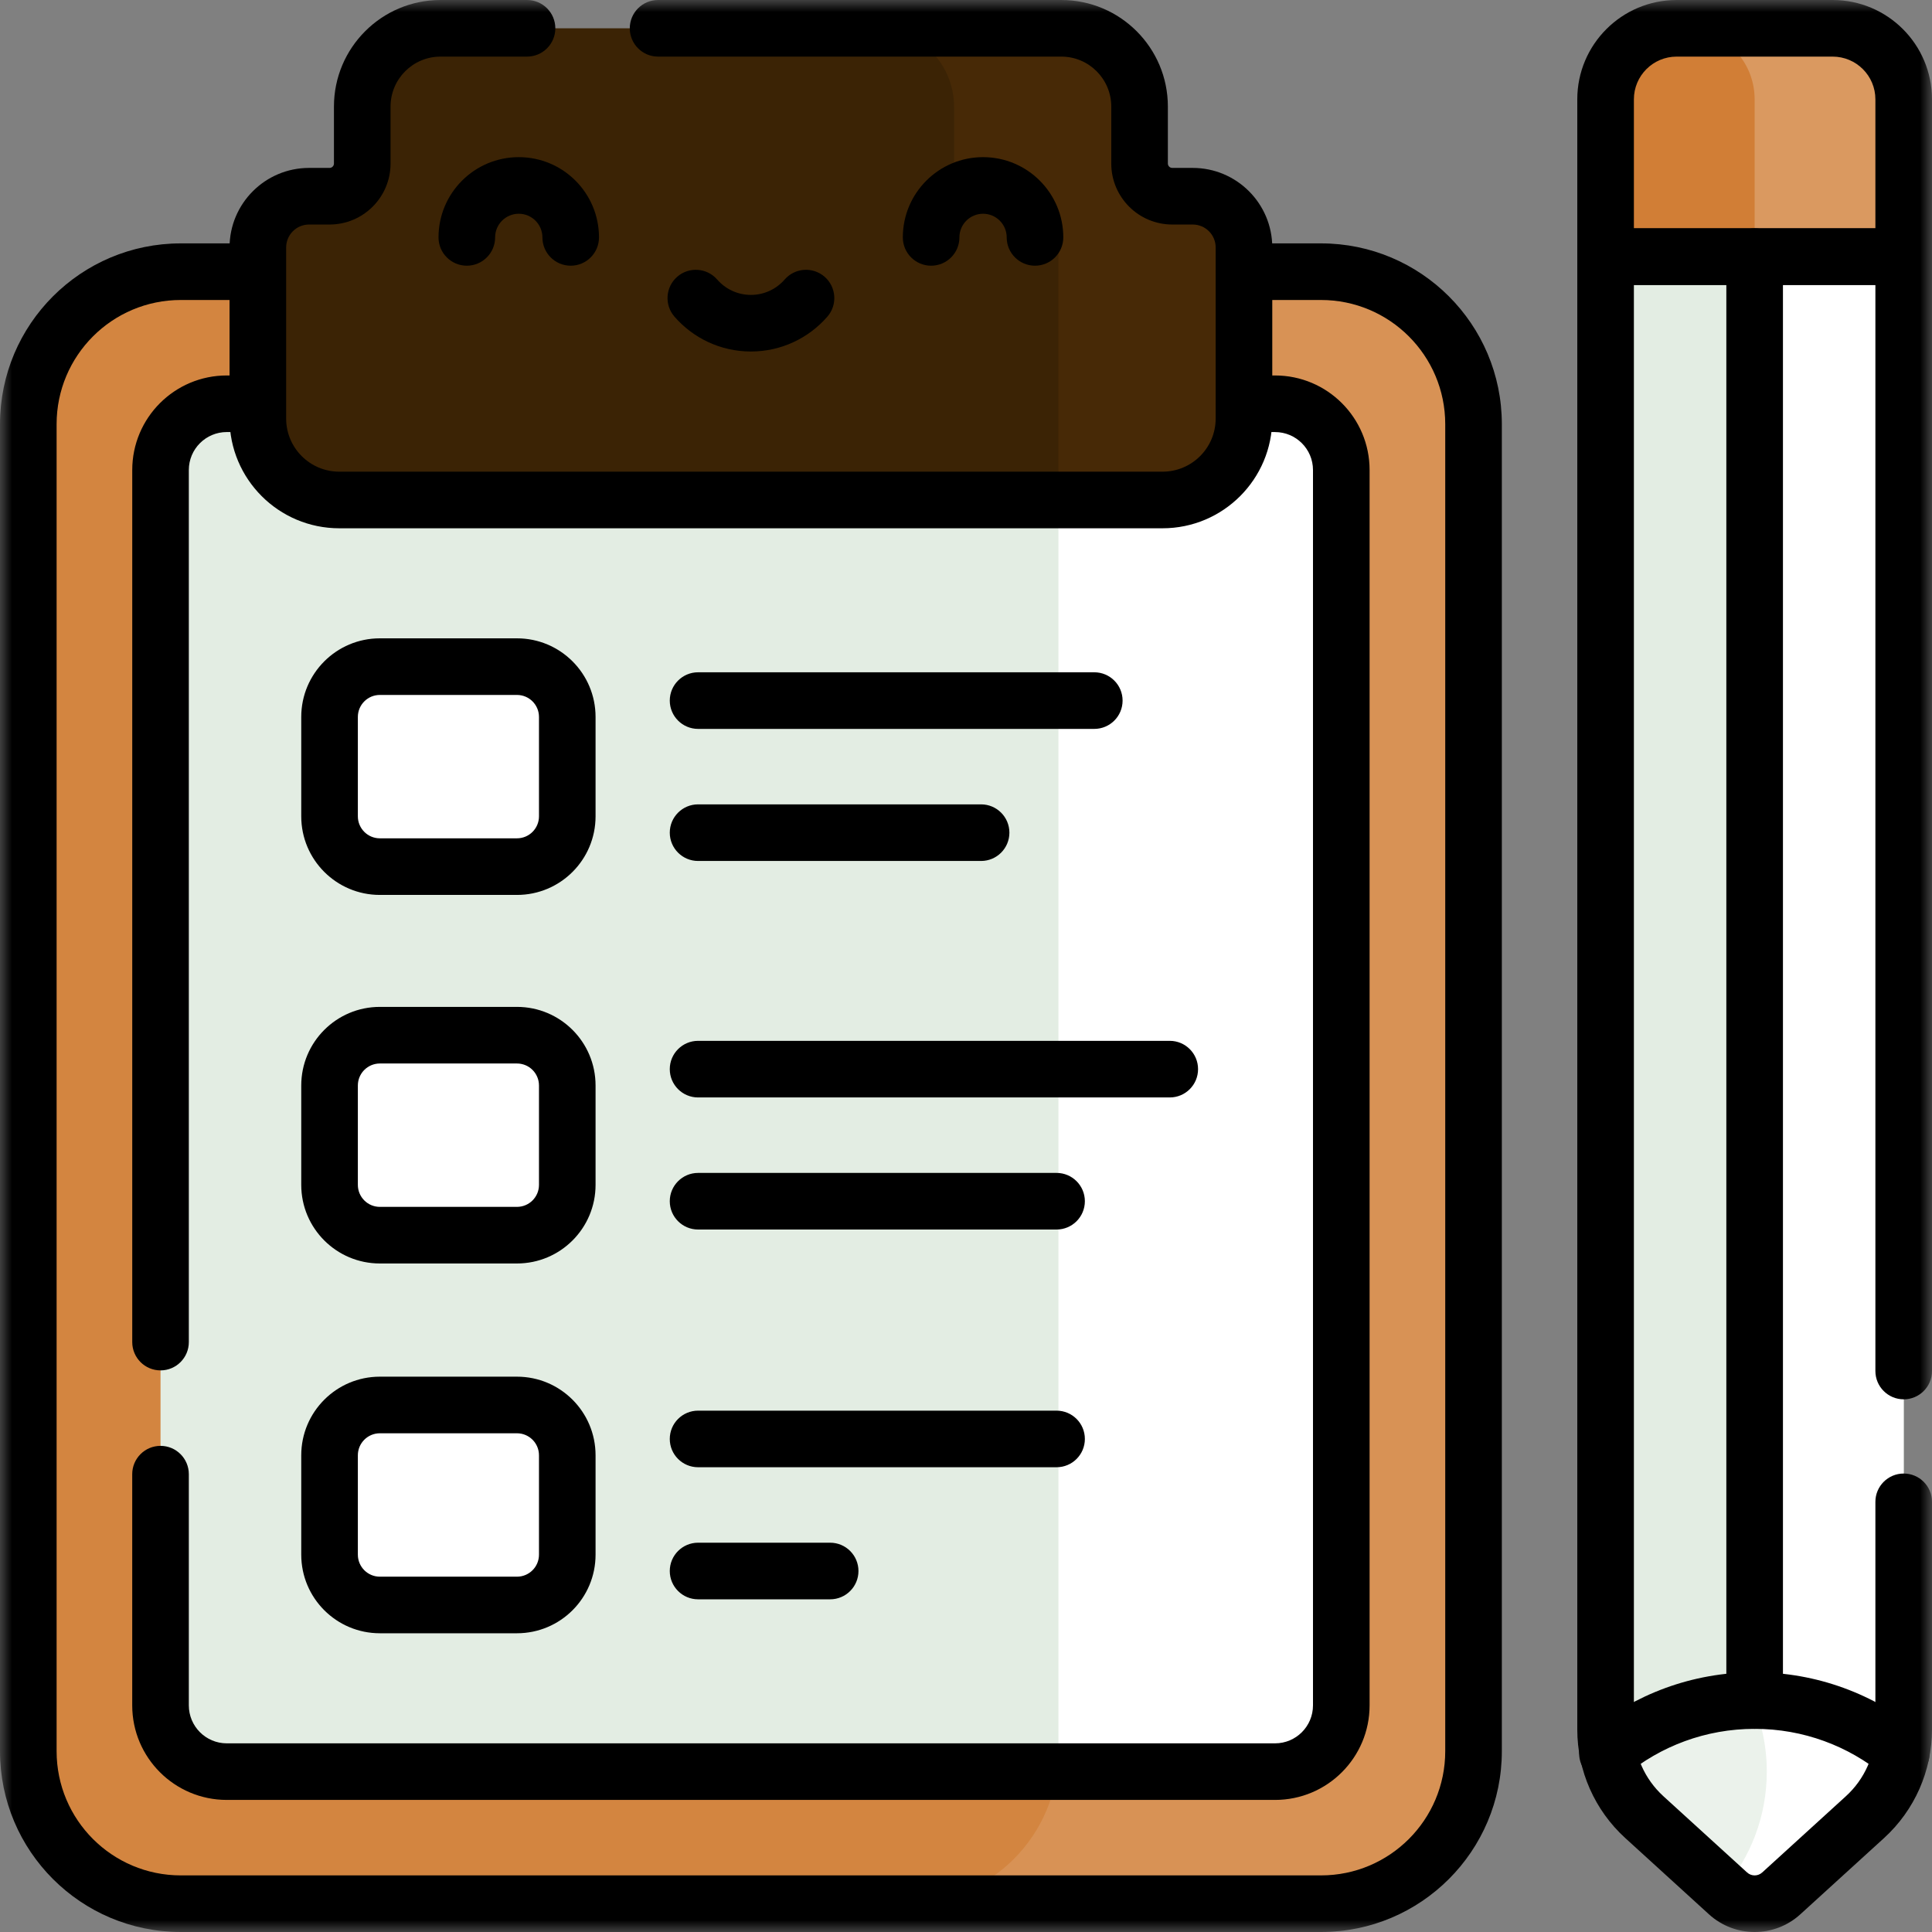
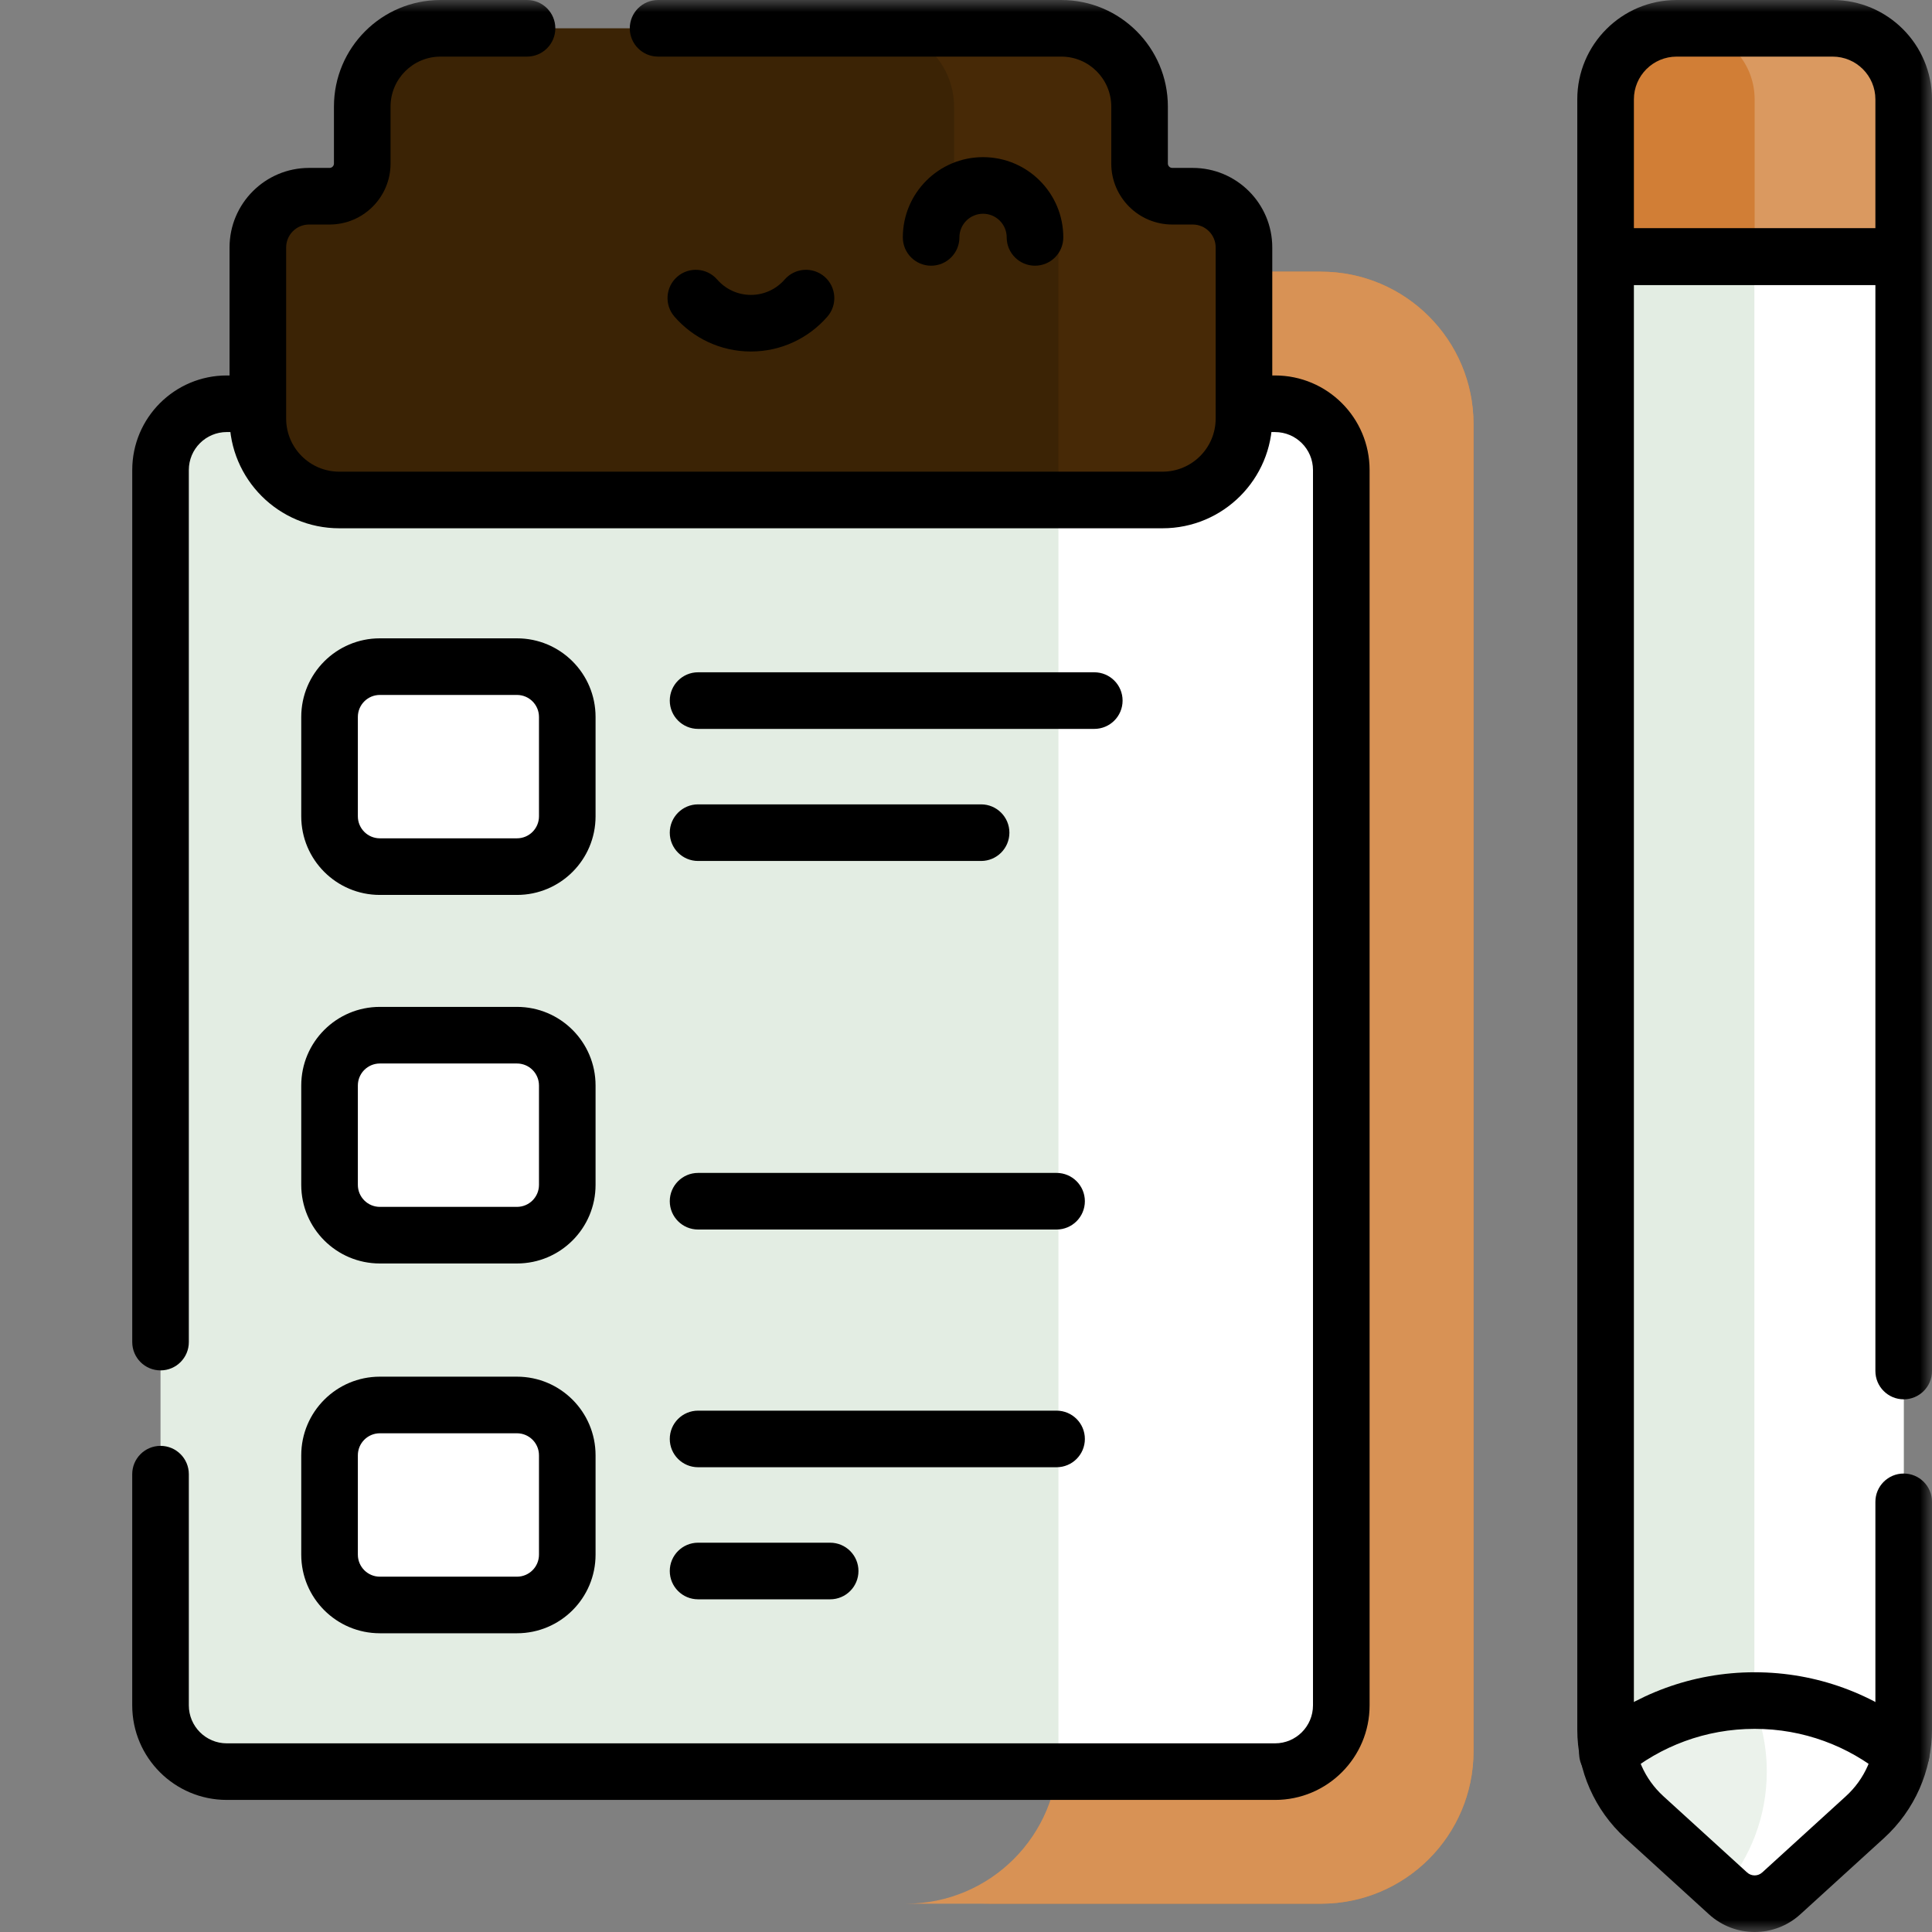
<svg xmlns="http://www.w3.org/2000/svg" width="80" height="80" viewBox="0 0 80 80" fill="none">
  <rect x="0" y="0" width="80" height="80" fill="#808080" stroke="none" />
  <g id="customer-step_image">
    <g id="clipboard" clip-path="url(#clip0_2423_9733)">
      <g id="Group">
        <g id="g6960">
          <g id="g6962">
            <g id="Clip path group">
              <mask id="mask0_2423_9733" style="mask-type:luminance" maskUnits="userSpaceOnUse" x="0" y="0" width="80" height="80">
                <g id="clipPath6968">
                  <path id="path6966" d="M0 7.62939e-06H80V80H0V7.62939e-06Z" fill="white" />
                </g>
              </mask>
              <g mask="url(#mask0_2423_9733)">
                <g id="g6964">
                  <g id="g6970">
-                     <path id="path6972" d="M54.7 11.25H7.487C3.999 11.25 1.172 14.077 1.172 17.565V72.513C1.172 76.001 3.999 78.828 7.487 78.828H54.7C58.188 78.828 61.016 76.001 61.016 72.513V17.565C61.016 14.077 58.188 11.25 54.7 11.25Z" fill="#D38540" />
-                   </g>
+                     </g>
                  <g id="g6974">
                    <path id="path6976" d="M54.7 11.25H40.638C44.126 11.25 46.953 14.077 46.953 17.565V72.513C46.953 76.001 44.126 78.828 40.638 78.828H54.7C58.188 78.828 61.016 76.001 61.016 72.513V17.565C61.016 14.077 58.188 11.25 54.7 11.25Z" fill="#D38540" />
                  </g>
                  <g id="g6978">
                    <path id="path6980" d="M54.7 11.25H37.513C41.001 11.25 43.828 14.077 43.828 17.565V72.513C43.828 76.001 41.001 78.828 37.513 78.828H54.7C58.188 78.828 61.016 76.001 61.016 72.513V17.565C61.016 14.077 58.188 11.25 54.7 11.25Z" fill="#D89255" />
                  </g>
                  <g id="g6982">
                    <path id="path6984" d="M52.416 19.462V70.616C52.416 72.131 51.186 73.359 49.67 73.359H9.392C7.876 73.359 6.647 72.131 6.647 70.616V19.462C6.647 17.947 7.876 16.719 9.392 16.719H49.67C51.186 16.719 52.416 17.947 52.416 19.462Z" fill="#E3EDE3" />
                  </g>
                  <g id="g6986">
                    <path id="path6988" d="M55.541 19.462V70.616C55.541 72.131 54.311 73.359 52.795 73.359H43.772C43.809 73.083 43.828 72.8 43.828 72.513V17.566C43.828 17.278 43.809 16.995 43.772 16.719H52.795C54.311 16.719 55.541 17.947 55.541 19.462Z" fill="white" />
                  </g>
                  <g id="g6990">
                    <path id="path6992" d="M44.062 6.771V4.414C44.062 2.623 42.611 1.172 40.82 1.172H18.242C16.451 1.172 15 2.623 15 4.414V6.771C15 7.519 14.394 8.125 13.646 8.125H12.8C11.627 8.125 10.677 9.075 10.677 10.247V17.331C10.677 19.193 12.187 20.703 14.05 20.703H45.013C46.876 20.703 48.385 19.193 48.385 17.331V10.247C48.385 9.075 47.435 8.125 46.263 8.125H45.417C44.669 8.125 44.062 7.519 44.062 6.771Z" fill="#3B2305" />
                  </g>
                  <g id="g6994">
                    <path id="path6996" d="M51.511 10.247V17.331C51.511 19.194 50 20.703 48.138 20.703H43.828V10.247C43.828 9.075 42.878 8.125 41.706 8.125H40.859C40.111 8.125 39.505 7.519 39.505 6.77V4.414C39.505 2.623 38.053 1.172 36.263 1.172H43.945C45.736 1.172 47.187 2.623 47.187 4.414V6.77C47.187 7.519 47.794 8.125 48.542 8.125H49.387C50.561 8.125 51.511 9.075 51.511 10.247Z" fill="#472906" />
                  </g>
                  <g id="g6998">
                    <path id="path7000" d="M21.406 35.885H15.729C14.579 35.885 13.646 34.952 13.646 33.802V29.687C13.646 28.537 14.579 27.604 15.729 27.604H21.406C22.557 27.604 23.489 28.537 23.489 29.687V33.802C23.489 34.952 22.557 35.885 21.406 35.885Z" fill="white" />
                  </g>
                  <g id="g7002">
                    <path id="path7004" d="M21.406 51.146H15.729C14.579 51.146 13.646 50.213 13.646 49.063V44.948C13.646 43.798 14.579 42.865 15.729 42.865H21.406C22.557 42.865 23.489 43.798 23.489 44.948V49.063C23.489 50.213 22.557 51.146 21.406 51.146Z" fill="white" />
                  </g>
                  <g id="g7006">
                    <path id="path7008" d="M21.406 66.459H15.729C14.579 66.459 13.646 65.526 13.646 64.375V60.261C13.646 59.11 14.579 58.177 15.729 58.177H21.406C22.557 58.177 23.489 59.11 23.489 60.261V64.375C23.489 65.526 22.557 66.459 21.406 66.459Z" fill="white" />
                  </g>
                  <g id="g7010">
                    <path id="path7012" d="M78.828 10.627V71.612C78.828 71.942 78.795 72.269 78.731 72.587L72.656 75.244L66.581 72.587C66.517 72.269 66.484 71.942 66.484 71.612V10.627H78.828Z" fill="#E3EDE3" />
                  </g>
                  <g id="g7014">
                    <path id="path7016" d="M72.645 10.626V71.612C72.645 71.942 72.612 72.269 72.548 72.587L75.208 74.128L78.731 72.587C78.795 72.269 78.828 71.942 78.828 71.612V10.626H72.645Z" fill="white" />
                  </g>
                  <g id="g7018">
                    <path id="path7020" d="M77.266 10.627H66.484V4.114C66.484 2.489 67.802 1.172 69.427 1.172H74.323C75.948 1.172 77.266 2.489 77.266 4.114V10.627Z" fill="#D17E36" />
                  </g>
                  <g id="g7022">
                    <path id="path7024" d="M75.885 1.172H69.713C71.338 1.172 72.656 2.489 72.656 4.114V10.627H78.828V4.114C78.828 2.489 77.51 1.172 75.885 1.172Z" fill="#DA9960" />
                  </g>
                  <g id="g7026">
                    <path id="path7028" d="M78.731 72.588C78.525 73.603 78.001 74.534 77.225 75.244L73.758 78.402C73.134 78.97 72.178 78.97 71.555 78.402L68.087 75.244C67.311 74.534 66.787 73.603 66.581 72.588C68.234 71.231 70.35 70.417 72.656 70.417C74.961 70.417 77.076 71.231 78.73 72.588H78.731Z" fill="#EBF2EB" />
                  </g>
                  <g id="g7030">
                    <path id="path7032" d="M78.73 72.588C77.076 71.231 74.961 70.417 72.656 70.417C72.624 70.417 72.591 70.417 72.559 70.418C72.945 71.321 73.159 72.315 73.159 73.359C73.159 75.217 72.482 76.917 71.361 78.225L71.555 78.402C72.178 78.97 73.134 78.97 73.758 78.402L77.225 75.244C78.001 74.534 78.525 73.603 78.731 72.588H78.73Z" fill="white" />
                  </g>
                  <g id="g7034">
-                     <path id="path7036 (Stroke)" fill-rule="evenodd" clip-rule="evenodd" d="M0 72.513C0 76.648 3.352 80 7.487 80H54.7C58.836 80 62.188 76.648 62.188 72.513V17.565C62.188 13.43 58.836 10.078 54.7 10.078H51.536C50.889 10.078 50.364 10.603 50.364 11.25C50.364 11.897 50.889 12.422 51.536 12.422H54.7C57.541 12.422 59.844 14.725 59.844 17.565V72.513C59.844 75.354 57.541 77.656 54.7 77.656H7.487C4.646 77.656 2.344 75.354 2.344 72.513V17.565C2.344 14.725 4.646 12.422 7.487 12.422H10.652C11.299 12.422 11.824 11.897 11.824 11.25C11.824 10.603 11.299 10.078 10.652 10.078H7.487C3.352 10.078 0 13.43 0 17.565V72.513Z" fill="black" />
-                   </g>
+                     </g>
                  <g id="g7038">
                    <path id="path7040 (Stroke)" fill-rule="evenodd" clip-rule="evenodd" d="M6.647 56.745C7.295 56.745 7.819 56.22 7.819 55.573V19.463C7.819 18.594 8.523 17.89 9.392 17.89H10.652C11.299 17.89 11.824 17.366 11.824 16.718C11.824 16.071 11.299 15.547 10.652 15.547H9.392C7.229 15.547 5.476 17.3 5.476 19.463V55.573C5.476 56.22 6 56.745 6.647 56.745Z" fill="black" />
                  </g>
                  <g id="g7042">
                    <path id="path7044 (Stroke)" fill-rule="evenodd" clip-rule="evenodd" d="M5.475 70.615C5.475 72.778 7.229 74.531 9.391 74.531H52.796C54.959 74.531 56.712 72.778 56.712 70.615V19.463C56.712 17.3 54.959 15.547 52.796 15.547H51.536C50.888 15.547 50.364 16.072 50.364 16.719C50.364 17.366 50.888 17.891 51.536 17.891H52.796C53.664 17.891 54.368 18.595 54.368 19.463V70.615C54.368 71.484 53.664 72.188 52.796 72.188H9.391C8.523 72.188 7.819 71.484 7.819 70.615V61.042C7.819 60.395 7.294 59.87 6.647 59.87C6 59.87 5.475 60.395 5.475 61.042V70.615Z" fill="black" />
                  </g>
                  <g id="g7046">
                    <path id="path7048 (Stroke)" fill-rule="evenodd" clip-rule="evenodd" d="M14.049 19.531C12.834 19.531 11.849 18.546 11.849 17.331V10.247C11.849 9.722 12.274 9.297 12.799 9.297H13.646C15.041 9.297 16.172 8.166 16.172 6.771V4.414C16.172 3.271 17.099 2.344 18.242 2.344H21.823C22.47 2.344 22.995 1.819 22.995 1.172C22.995 0.525 22.47 8.93635e-07 21.823 8.93635e-07H18.242C15.804 8.93635e-07 13.828 1.976 13.828 4.414V6.771C13.828 6.872 13.746 6.953 13.646 6.953H12.799C10.98 6.953 9.505 8.428 9.505 10.247V17.331C9.505 19.84 11.54 21.875 14.049 21.875H48.138C50.648 21.875 52.682 19.84 52.682 17.331V10.247C52.682 8.428 51.207 6.953 49.388 6.953H48.541C48.441 6.953 48.359 6.871 48.359 6.771V4.414C48.359 1.976 46.383 8.93635e-07 43.945 8.93635e-07H27.25C26.602 8.93635e-07 26.078 0.525 26.078 1.172C26.078 1.819 26.602 2.344 27.25 2.344H43.945C45.089 2.344 46.015 3.271 46.015 4.414V6.771C46.015 8.166 47.147 9.297 48.541 9.297H49.388C49.913 9.297 50.338 9.722 50.338 10.247V17.331C50.338 18.546 49.353 19.531 48.138 19.531H14.049Z" fill="black" />
                  </g>
                  <g id="g7050">
                    <path id="path7052 (Stroke)" fill-rule="evenodd" clip-rule="evenodd" d="M12.474 33.802C12.474 35.6 13.931 37.057 15.729 37.057H21.406C23.204 37.057 24.661 35.6 24.661 33.802V29.687C24.661 27.89 23.204 26.432 21.406 26.432H15.729C13.931 26.432 12.474 27.89 12.474 29.687V33.802ZM15.729 34.713C15.226 34.713 14.818 34.305 14.818 33.802V29.687C14.818 29.184 15.226 28.776 15.729 28.776H21.406C21.91 28.776 22.318 29.184 22.318 29.687V33.802C22.318 34.305 21.91 34.713 21.406 34.713H15.729Z" fill="black" />
                  </g>
                  <g id="g7054">
                    <path id="path7056 (Stroke)" fill-rule="evenodd" clip-rule="evenodd" d="M12.474 49.063C12.474 50.86 13.931 52.318 15.729 52.318H21.406C23.204 52.318 24.661 50.86 24.661 49.063V44.948C24.661 43.15 23.204 41.693 21.406 41.693H15.729C13.931 41.693 12.474 43.15 12.474 44.948V49.063ZM15.729 49.974C15.226 49.974 14.818 49.566 14.818 49.063V44.948C14.818 44.445 15.226 44.037 15.729 44.037H21.406C21.91 44.037 22.318 44.445 22.318 44.948V49.063C22.318 49.566 21.91 49.974 21.406 49.974H15.729Z" fill="black" />
                  </g>
                  <g id="g7058">
                    <path id="path7060 (Stroke)" fill-rule="evenodd" clip-rule="evenodd" d="M12.474 64.375C12.474 66.173 13.931 67.63 15.729 67.63H21.406C23.204 67.63 24.661 66.173 24.661 64.375V60.261C24.661 58.463 23.204 57.005 21.406 57.005H15.729C13.931 57.005 12.474 58.463 12.474 60.261V64.375ZM15.729 65.287C15.226 65.287 14.818 64.878 14.818 64.375V60.261C14.818 59.757 15.226 59.349 15.729 59.349H21.406C21.91 59.349 22.318 59.757 22.318 60.261V64.375C22.318 64.879 21.91 65.287 21.406 65.287H15.729Z" fill="black" />
                  </g>
                  <g id="g7062">
                    <path id="path7064 (Stroke)" fill-rule="evenodd" clip-rule="evenodd" d="M27.734 29.01C27.734 29.657 28.259 30.182 28.906 30.182H45.312C45.96 30.182 46.484 29.657 46.484 29.01C46.484 28.363 45.96 27.838 45.312 27.838H28.906C28.259 27.838 27.734 28.363 27.734 29.01Z" fill="black" />
                  </g>
                  <g id="g7066">
                    <path id="path7068 (Stroke)" fill-rule="evenodd" clip-rule="evenodd" d="M27.734 34.479C27.734 35.126 28.259 35.651 28.906 35.651H40.625C41.272 35.651 41.797 35.126 41.797 34.479C41.797 33.832 41.272 33.307 40.625 33.307H28.906C28.259 33.307 27.734 33.832 27.734 34.479Z" fill="black" />
                  </g>
                  <g id="g7070">
-                     <path id="path7072 (Stroke)" fill-rule="evenodd" clip-rule="evenodd" d="M27.734 44.271C27.734 44.918 28.259 45.443 28.906 45.443H48.438C49.085 45.443 49.609 44.918 49.609 44.271C49.609 43.624 49.085 43.099 48.438 43.099H28.906C28.259 43.099 27.734 43.624 27.734 44.271Z" fill="black" />
-                   </g>
+                     </g>
                  <g id="g7074">
                    <path id="path7076 (Stroke)" fill-rule="evenodd" clip-rule="evenodd" d="M27.734 49.74C27.734 50.387 28.259 50.912 28.906 50.912H43.75C44.397 50.912 44.922 50.387 44.922 49.74C44.922 49.093 44.397 48.568 43.75 48.568H28.906C28.259 48.568 27.734 49.093 27.734 49.74Z" fill="black" />
                  </g>
                  <g id="g7078">
                    <path id="path7080 (Stroke)" fill-rule="evenodd" clip-rule="evenodd" d="M27.734 59.584C27.734 60.231 28.259 60.755 28.906 60.755H43.75C44.397 60.755 44.922 60.231 44.922 59.584C44.922 58.936 44.397 58.412 43.75 58.412H28.906C28.259 58.412 27.734 58.936 27.734 59.584Z" fill="black" />
                  </g>
                  <g id="g7082">
                    <path id="path7084 (Stroke)" fill-rule="evenodd" clip-rule="evenodd" d="M27.734 65.052C27.734 65.7 28.259 66.224 28.906 66.224H34.375C35.022 66.224 35.547 65.7 35.547 65.052C35.547 64.405 35.022 63.88 34.375 63.88H28.906C28.259 63.88 27.734 64.405 27.734 65.052Z" fill="black" />
                  </g>
                  <g id="g7086">
                    <path id="path7088 (Stroke)" fill-rule="evenodd" clip-rule="evenodd" d="M70.765 79.268C71.837 80.244 73.476 80.244 74.547 79.268L78.014 76.11C78.014 76.11 78.013 76.11 78.014 76.11C79.279 74.957 80 73.325 80 71.613V62.188C80 61.54 79.475 61.016 78.828 61.016C78.181 61.016 77.656 61.54 77.656 62.188V71.613C77.656 72.665 77.213 73.669 76.435 74.377L72.969 77.535C72.969 77.535 72.969 77.535 72.969 77.535C72.792 77.697 72.521 77.697 72.343 77.535C72.343 77.535 72.344 77.535 72.343 77.535L68.877 74.377C68.1 73.669 67.656 72.665 67.656 71.613V11.799H77.656V56.771C77.656 57.418 78.181 57.943 78.828 57.943C79.475 57.943 80 57.418 80 56.771V10.627C80 9.98 79.475 9.455 78.828 9.455H66.484C65.837 9.455 65.312 9.98 65.312 10.627V71.613C65.312 73.325 66.034 74.957 67.299 76.11C67.299 76.11 67.299 76.11 67.299 76.11L70.765 79.268Z" fill="black" />
                  </g>
                  <g id="g7090">
                    <path id="path7092 (Stroke)" fill-rule="evenodd" clip-rule="evenodd" d="M65.312 10.627C65.312 11.274 65.837 11.799 66.484 11.799H78.828C79.475 11.799 80 11.274 80 10.627V4.114C80 1.842 78.158 -0 75.885 -0H69.427C67.155 -0 65.312 1.842 65.312 4.114V10.627ZM67.656 9.455V4.114C67.656 3.136 68.449 2.344 69.427 2.344H75.885C76.863 2.344 77.656 3.136 77.656 4.114V9.455H67.656Z" fill="black" />
                  </g>
                  <g id="g7094">
                    <path id="path7096 (Stroke)" fill-rule="evenodd" clip-rule="evenodd" d="M65.656 73.351C66.069 73.85 66.807 73.921 67.306 73.509C68.761 72.308 70.623 71.588 72.656 71.588C74.681 71.588 76.535 72.302 77.987 73.493C78.487 73.903 79.226 73.831 79.636 73.33C80.047 72.83 79.974 72.091 79.474 71.681C77.618 70.159 75.242 69.245 72.656 69.245C70.058 69.245 67.673 70.167 65.814 71.701C65.315 72.113 65.245 72.852 65.656 73.351Z" fill="black" />
                  </g>
                  <g id="g7098">
-                     <path id="path7100 (Stroke)" fill-rule="evenodd" clip-rule="evenodd" d="M72.656 71.588C73.303 71.588 73.828 71.064 73.828 70.416V10.627C73.828 9.98 73.303 9.455 72.656 9.455C72.009 9.455 71.484 9.98 71.484 10.627V70.416C71.484 71.064 72.009 71.588 72.656 71.588Z" fill="black" />
-                   </g>
+                     </g>
                  <g id="g7102">
-                     <path id="path7104 (Stroke)" fill-rule="evenodd" clip-rule="evenodd" d="M19.33 11.002C19.977 11.002 20.502 10.477 20.502 9.83C20.502 9.289 20.94 8.851 21.481 8.851C22.021 8.851 22.46 9.289 22.46 9.83C22.46 10.477 22.984 11.002 23.632 11.002C24.279 11.002 24.803 10.477 24.803 9.83C24.803 7.995 23.316 6.507 21.481 6.507C19.646 6.507 18.158 7.995 18.158 9.83C18.158 10.477 18.683 11.002 19.33 11.002Z" fill="black" />
-                   </g>
+                     </g>
                  <g id="g7106">
                    <path id="path7108 (Stroke)" fill-rule="evenodd" clip-rule="evenodd" d="M38.556 11.002C39.203 11.002 39.727 10.477 39.727 9.83C39.727 9.289 40.166 8.851 40.706 8.851C41.247 8.851 41.685 9.289 41.685 9.83C41.685 10.477 42.21 11.002 42.857 11.002C43.504 11.002 44.029 10.477 44.029 9.83C44.029 7.995 42.541 6.507 40.706 6.507C38.871 6.507 37.384 7.995 37.384 9.83C37.384 10.477 37.908 11.002 38.556 11.002Z" fill="black" />
                  </g>
                  <g id="g7110">
                    <path id="path7112 (Stroke)" fill-rule="evenodd" clip-rule="evenodd" d="M31.094 12.211C30.537 12.211 30.038 11.966 29.696 11.574C29.271 11.086 28.53 11.035 28.042 11.46C27.555 11.885 27.504 12.625 27.929 13.113C28.696 13.994 29.829 14.555 31.094 14.555C32.358 14.555 33.491 13.994 34.259 13.113C34.684 12.626 34.633 11.885 34.145 11.46C33.657 11.035 32.917 11.086 32.492 11.573C32.15 11.966 31.651 12.211 31.094 12.211Z" fill="black" />
                  </g>
                </g>
              </g>
            </g>
          </g>
        </g>
      </g>
    </g>
  </g>
  <defs>
    <clipPath id="clip0_2423_9733">
      <rect width="80" height="80" fill="white" />
    </clipPath>
  </defs>
</svg>